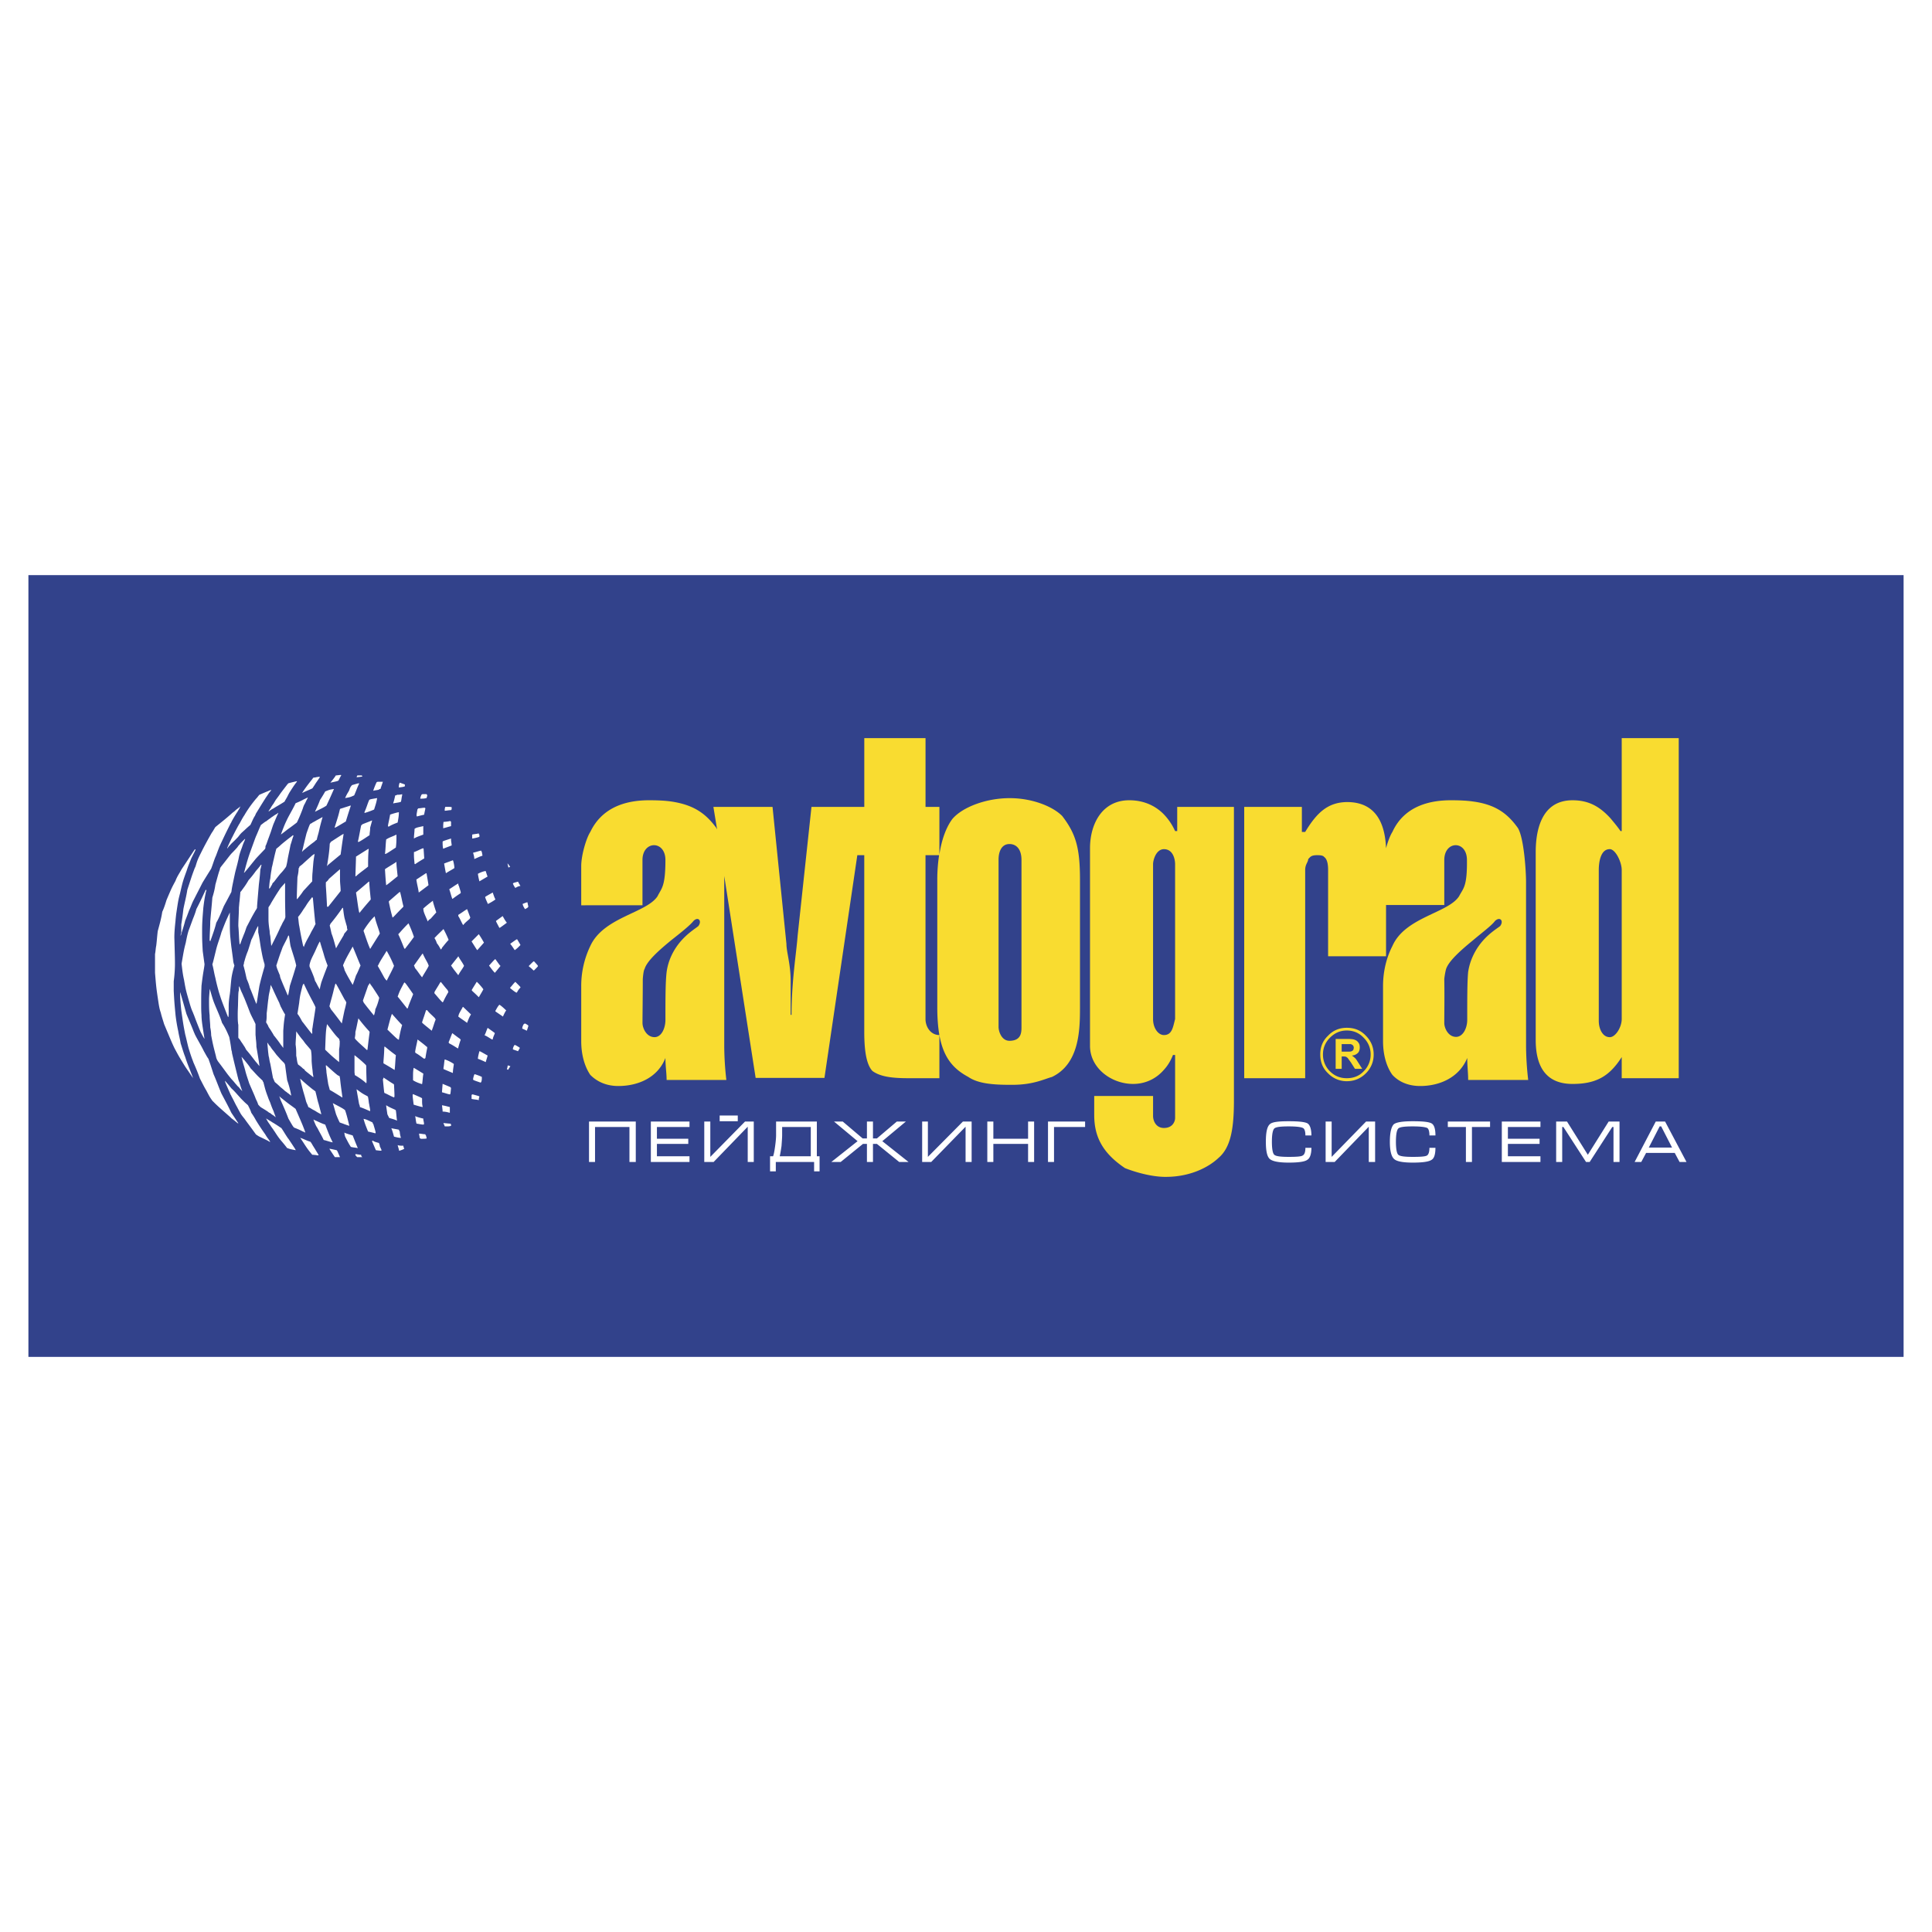
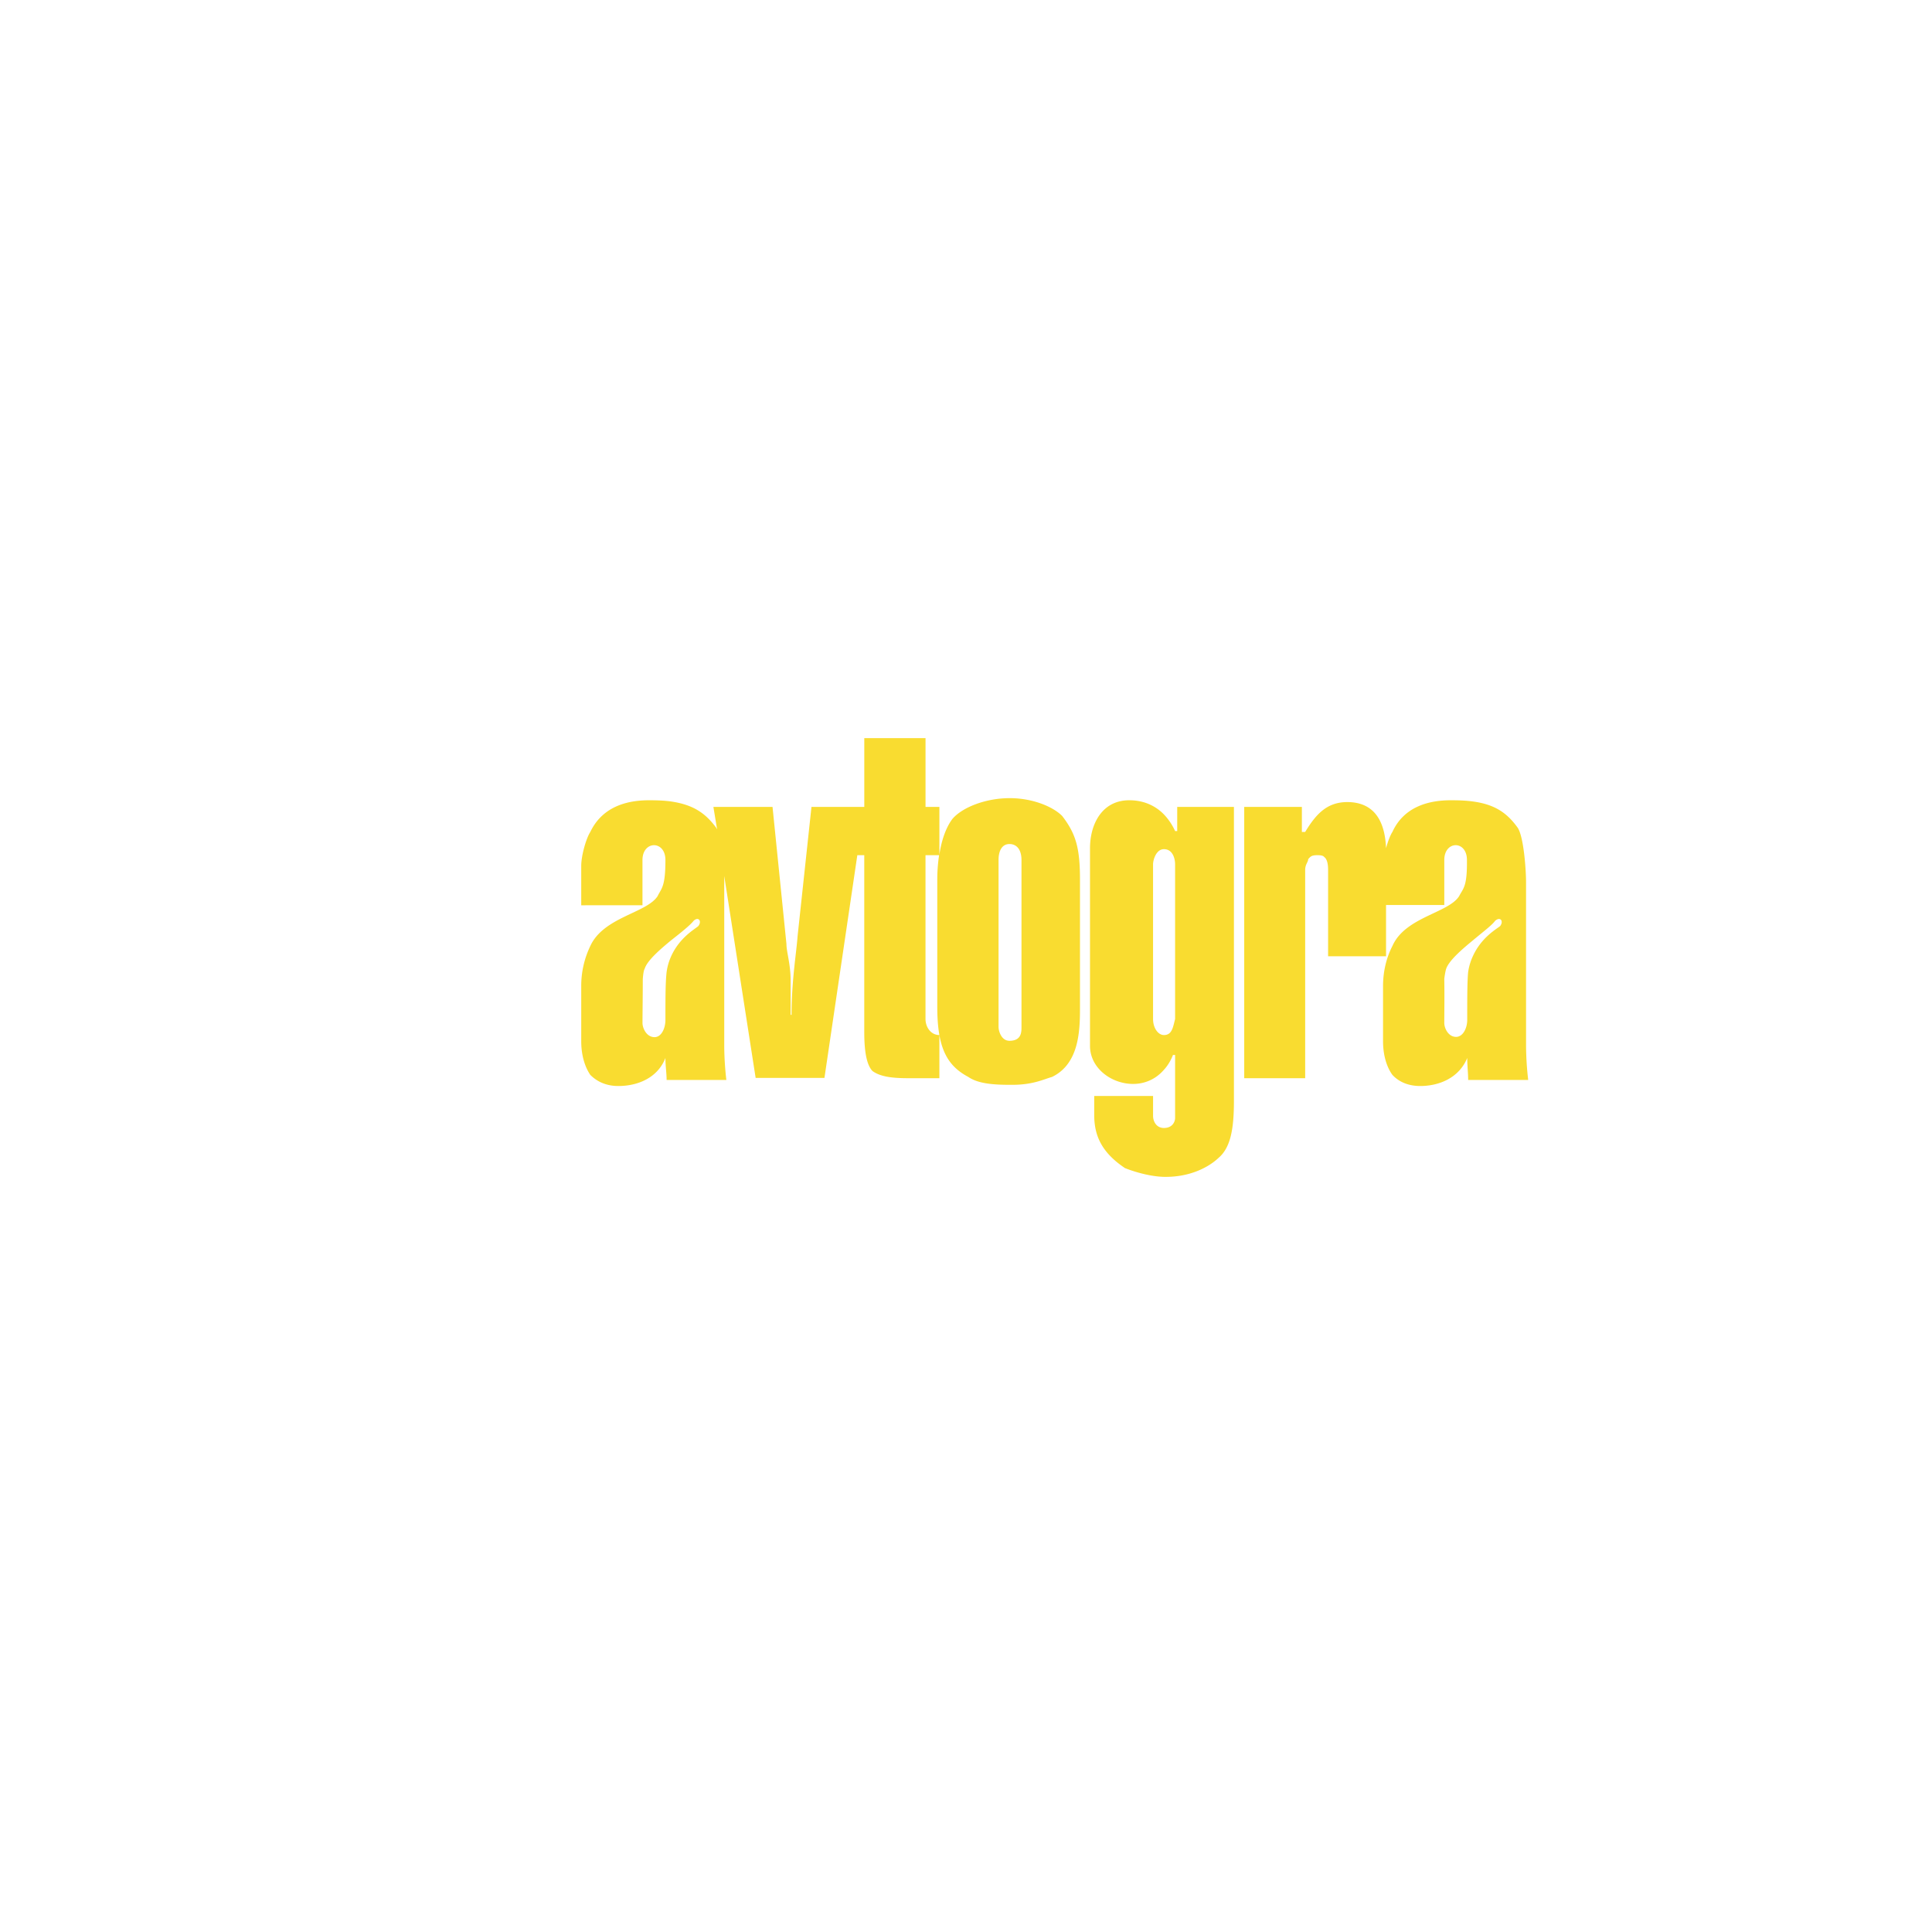
<svg xmlns="http://www.w3.org/2000/svg" width="2500" height="2500" viewBox="0 0 192.756 192.756">
  <g fill-rule="evenodd" clip-rule="evenodd">
-     <path fill="#fff" d="M0 0h192.756v192.756H0V0z" />
-     <path fill="#32428b" d="M189.922 135.377H2.834V57.38h187.088v77.997z" />
    <path d="M35.188 113.285c-.271-.092-.542-.152-.812-.273h-.033c.033.061.033.09.033.182.029.061.029.121.06.209.36.695.36.695.569 1.023.242.064.454.064.696.123-.184-.424-.333-.813-.513-1.264zM35.517 97.326c.183-.332.304-.662.454-.994-.271-.631-.512-1.263-.783-1.894-.243.451-.513.902-.752 1.384 0 .03-.031.09-.06.119-.033.122-.121.243-.151.391.059.152.118.271.151.453.24.512.511.961.812 1.475.121-.301.211-.572.329-.934zM35.458 115.15c0 .119 0 .119.18.299h.511c-.059-.059-.118-.117-.118-.238-.21 0-.393-.061-.573-.061zM37.808 114.035c-.425-.119-.425-.119-.634-.24l-.059.061c.119.27.268.635.39.902.513.061.513.061.572 0-.059-.119-.119-.268-.181-.389 0-.121-.059-.244-.088-.334zM37.234 112.109c-.06 0-.06-.062-.06-.121-.634-.301-.634-.301-.905-.361.15.512.15.512.454 1.268.268.059.51.117.722.178.06-.061.06-.061-.211-.964zM35.909 110.453c.36.119.693.271.964.391h.06c0-.209-.06-.391-.091-.631-.059-.213-.059-.451-.118-.723 0-.061-.062-.121-.062-.121-.513-.27-.513-.27-1.083-.693 0 .062 0 .062.243 1.445.028.092.087.213.087.332zM36.541 108.076c.062-.062 0-.693 0-1.658 0-.059 0-.121-.057-.18-.334-.33-.726-.662-1.116-.963v1.656c0 .121.031.242.031.33.422.243.811.514 1.142.815zM39.673 114.248c.059.242.121.391.151.57.361-.121.361-.121.513-.209a.69.69 0 0 1-.092-.301c-.24.001-.421.001-.572-.06zM39.883 112.895c-.059-.062-.059-.123-.09-.184-.24-.061-.51-.088-.752-.15.121.271.18.541.271.842.241.061.481.123.693.123a2.208 2.208 0 0 1-.122-.631zM39.492 110.785l-.059-.061c-.603-.271-.603-.271-.905-.453 0 .062 0 .062.121.904l.181.361c.271.09.541.15.784.271-.061-.332-.061-.661-.122-1.022zM35.399 103.588c.06.062.06.121.118.152.333.361.752.689 1.085 1.023l.06-.031c.121-1.023.121-1.023.211-1.717 0-.059 0-.059-.031-.119a16.273 16.273 0 0 1-1.084-1.295c-.119.512-.179.904-.299 1.355-.001.241-.001.241-.06.632zM39.312 108.225l-.029-.059c-.363-.213-.693-.451-1.025-.662 0 .059 0 .117-.06.18.122 1.234.122 1.234.149 1.355.361.15.634.33.965.451.059-.06.059-.06 0-1.265zM42.443 113.164c-.211 0-.451-.062-.631-.062 0 .121.059.301.059.424.062.059.062.059.122.09.389 0 .389 0 .572-.031 0-.121-.062-.24-.062-.299-.06-.063-.06-.063-.06-.122zM39.492 105.336v-.061c-.451-.332-.451-.332-1.084-.846h-.061c-.028.693-.028.693-.089 1.479v.18c.572.33.572.33 1.113.664.062-.455.062-.904.121-1.416zM42.232 111.688v-.09a4.46 4.46 0 0 1-.812-.24c.059.24.059.451.122.689 0 .062.057.062.057.062.213.029.453.092.663.092.061-.062.061-.062-.03-.513zM37.324 101.271c.059-.182.121-.424.121-.574.181-.359.299-.752.392-1.143-.093-.182-.093-.182-.604-.963-.119-.182-.243-.332-.361-.512-.031.119-.09.18-.149.271l-.513 1.475c0 .061.059.119.059.18.333.453.663.842 1.026 1.295.001-.029.029-.029.029-.029zM42.111 109.609c0-.059 0-.059-.902-.451-.06.09-.06.09.062 1.055.6.18.6.18.902.24-.062-.332-.062-.332-.062-.844zM40.124 102.264c-.06-.031-.57-.602-1.023-1.113-.119.332-.119.332-.452 1.596.06 0 .06.029.06.029.905.875.905.875 1.085.965.03-.212.152-.905.33-1.477zM42.111 108.166c.062-.334.062-.662.121-.992v-.062c-.933-.572-.933-.572-.961-.572-.062.393-.062.393-.062 1.236.27.177.603.3.902.39zM44.248 112.047c0 .062 0 .062.062.154 0 .057.06.121.06.18h.06c.393 0 .393 0 .574-.059 0-.064 0-.184-.062-.213h.062c-.123 0-.123 0-.756-.062zM44.881 110.514v-.061c-.453-.119-.453-.119-.784-.182.062.514.062.514.062.633.269 0 .51.061.721.121l.001-.511zM42.564 104.43c-.304-.27-.632-.51-.905-.721-.062.393-.181.785-.24 1.234 0 0 0 .061.059.121.299.15.572.393.844.572.059 0 .059-.061.12-.061.06-.391.06-.391.181-1.025.001-.056.001-.12-.059-.12zM38.59 97.838c.209-.451.511-.965.722-1.475a11.326 11.326 0 0 0-.722-1.474s-.062 0-.062.059c-.27.452-.57.875-.783 1.326 0 .059-.06.059-.06.09.211.361.392.693.573 1.023.089.179.213.359.332.451zM37.896 93.141c-.12-.479-.422-1.204-.513-1.716-.33.242-1.054 1.266-1.114 1.446.214.601.393 1.204.663 1.807.242-.392.242-.392.964-1.537zM44.941 108.465c-.271-.119-.271-.119-.781-.33-.062.783-.062.783-.062.844.271.061.572.18.784.211.06-.031.06-.031.121-.664-.062-.001-.062-.061-.062-.061zM41.209 99.162c-.753-1.082-.753-1.082-.872-1.145-.454.844-.454.844-.664 1.418.059.059.059.059.964 1.205 0-.062.059-.062.059-.062.062-.24.062-.24.513-1.354v-.062zM36.783 87.963c-.059.062-.059.062-1.266 1.085.121.691.183 1.325.304 1.926.029.059.029.059.029.122.569-.694.569-.694 1.141-1.356 0-.059-.118-1.023-.149-1.713 0-.064 0-.064-.059-.064zM44.248 106.539v.121c.633.271.633.271.936.393 0-.301.059-.574.09-.844v-.061a3.588 3.588 0 0 0-.904-.451c-.06.27-.06.541-.122.842zM42.624 100.789h-.121c-.121.422-.271.812-.392 1.205 0 .059 0 .059.964.842.211-.572.271-.842.392-1.113 0-.061-.06-.061-.06-.121-.27-.301-.573-.512-.783-.813zM35.458 87.422h.059c.392-.361.812-.632 1.207-.963 0-.572 0-1.145.059-1.718v-.059c-.121.059-.121.059-1.266.783 0 .181 0 .181-.059 1.957zM47.17 109.189c-.062 0-.062 0-.121.059v.393c.271.059.511.059.722.121 0-.121 0-.211.06-.332 0-.061 0-.061-.661-.241zM39.732 93.203c.214.452.392.902.572 1.354a.363.363 0 0 0 .09.121c.302-.392.634-.812.905-1.206-.15-.451-.333-.902-.542-1.353l-.062.059c-.631.634-.871.963-.963 1.025zM41.299 96.332c.06.09.06.152.121.271.24.27.451.631.691.904.212-.393.454-.723.662-1.145-.09-.332-.271-.511-.6-1.234-.062.062-.062.062-.874 1.204zM45.125 103.076c-.122.271-.243.633-.364.904 0 .059.062.121.062.121.303.148.573.328.872.51.09-.299.153-.572.271-.871 0-.031-.06-.031-.06-.09-.182-.121-.182-.121-.781-.574zM40.245 90.401c-.121-.451-.181-.842-.299-1.294 0-.06 0-.06-.062-.121-.151.121-.151.121-1.084.933v.093c.183.871.183.871.363 1.534.121-.06.33-.331 1.023-1.023.059-.06.059-.06.059-.122zM36.031 82.362c-.122.575-.209 1.144-.331 1.626h.121c.389-.211.719-.451 1.052-.663 0-.239.06-.451.06-.752.059-.211.121-.451.183-.663v-.059c-.333.152-.696.271-.966.392l-.119.119zM35.821 78.209v-.062c-.064 0-.064 0-.693.181a1.015 1.015 0 0 0-.243.391c-.09.302-.211.333-.451.905.51-.092.51-.092.902-.27.181-.392.302-.784.485-1.145zM47.32 107.201c-.06.182-.119.361-.119.514.059.061.059.061.75.299l.062-.061c.06-.178.06-.27.06-.449v-.059c-.243-.125-.452-.184-.691-.271l-.062.027zM44.219 99.945c.15-.332.333-.662.513-.963 0-.059-.062-.121-.062-.182-.241-.271-.451-.541-.693-.842 0 .059-.057.059-.057.059-.183.334-.392.635-.575.965v.121c.302.332.514.631.815.902l.059-.06zM39.673 87.422c-.12-1.145-.12-1.145-.12-1.387 0-.059 0-.059-.062 0-1.021.634-1.021.634-1.084.693.063.964.063.964.12 1.596.181-.121.181-.121 1.146-.902zM36.149 77.426l-.059-.059h-.39c-.062 0-.062 0-.122.18.571-.062.571-.062.571-.121zM36.419 81.099c.304-.09.634-.212.905-.332.121-.39.242-.723.302-1.143-.694.119-.694.119-.785.181-.18.389-.24.693-.482 1.231.001.063.001.063.06.063zM48.583 105.275c-.691-.393-.691-.393-.753-.393-.06.24-.121.453-.149.693v.061c.271.09.513.211.783.33.06-.24.119-.391.181-.631 0 .001 0-.06-.062-.06zM39.553 83.387v-.121c-.332.18-.693.271-.963.452-.062 0-.062.059-.062.059-.057.454-.057.963-.12 1.417.12 0 .12 0 1.084-.634.061-.391.061-.783.061-1.173zM46.147 100.52c-.363.631-.363.631-.423.902.302.24.572.391.874.631.122-.299.211-.57.392-.842-.062-.061-.062-.061-.783-.752 0 0-.06 0-.06.061zM37.958 78.72c.061-.211.179-.51.24-.722h-.453c-.06 0-.118 0-.178.06a7.108 7.108 0 0 0-.333.843c.149-.06.393-.06.574-.119.029-.062.088-.062.15-.062zM43.585 94.105c.152.181.273.392.392.631.062-.059.121-.119.121-.18.062-.06.393-.51.663-.781a11.284 11.284 0 0 0-.512-1.085c-.271.271-.601.572-.903.902.12.184.183.333.239.513zM42.232 90.644c.029.33.029.33.451 1.294.09-.149.09-.149.271-.271.12-.12.241-.27.574-.634-.122-.389-.243-.722-.333-1.082v-.09c-.361.27-.693.54-.963.783zM39.673 82.063c.059-.333.121-.662.121-.964v-.062c-.121 0-.752.184-.874.243-.06.392-.15.724-.211 1.083 0 .062 0 .062.062.121.27-.181.6-.302.902-.421zM42.502 87.12l-.961.631c.057.452.178.843.237 1.296.092-.062.092-.062.967-.724v-.059a58.423 58.423 0 0 0-.181-1.086c0 .001 0-.058-.062-.058zM45.693 95.461c-.24.299-.24.299-.691.871.271.393.271.393.722.965.181-.361.423-.633.572-.934-.149-.332-.391-.603-.572-.963l-.031.061zM48.645 102.564c-.121.271-.181.512-.302.723.302.121.513.301.755.422h.059c.029-.24.15-.422.212-.633-.062-.061-.062-.061-.694-.512h-.03zM50.57 106.66s0 .029.062.029c.031.062.031.062.091 0 .059-.092.12-.211.18-.271v-.059c-.121 0-.18-.062-.24-.062-.031.121-.031.242-.093.363zM41.42 86.215c.358-.239.358-.239.903-.569 0-.062 0-.062-.062-.964-.029 0-.029-.06-.029-.06-.361.118-.634.301-.933.39 0 .513 0 .513.06 1.144 0 0 0 .059.061.059zM39.312 80.135c.571-.091.571-.091.693-.149.059-.242.059-.423.118-.631v-.122c-.178.06-.33.06-.51.06-.06.062-.122.062-.181.062-.062.27-.121.572-.211.781.062-.001.062.058.091-.001zM47.109 98.861c.392.363.392.363.662.633.302-.512.302-.512.452-.783 0-.059-.602-.752-.663-.752-.178.301-.358.57-.511.842.06 0 .06.06.06.06zM40.394 78.329v-.06a9.155 9.155 0 0 0-.511-.181.823.823 0 0 0-.09.362v.12c.451-.062.451-.062.601-.12v-.121zM42.232 82.483c0-.059.029-.059 0-.059-.69.149-.69.149-.873.271 0 .302-.06.631-.06.964.299-.18.633-.271.933-.392v-.784zM51.354 104.25l-.06.062c-.062.117-.121.238-.121.361v.027c.181.062.361.121.51.182.062-.119.124-.209.183-.332l-.059-.057c-.123-.063-.272-.181-.453-.243zM49.82 100.248c-.152.148-.273.393-.392.6v.062c.268.18.572.391.752.512.09-.211.209-.453.33-.633l-.06-.027c-.241-.242-.571-.514-.63-.514zM42.323 81.279c0-.059 0-.059.12-.631l-.062-.06c-.208 0-.449.06-.662.06 0 .06 0 .06-.06.06-.118.633-.118.633-.062.752.215-.059.215-.059.726-.181zM45.724 91.397c.181.27.302.602.482.901.209-.239.209-.239.663-.632 0-.062.059-.12.059-.12-.119-.271-.208-.573-.33-.843-.302.18-.572.392-.874.572v.122zM45.125 89.68c.059 0 .149-.121.84-.572v-.121c-.06-.208-.119-.392-.181-.6-.06-.062-.06-.183-.06-.243-.33.181-.6.392-.902.572.119.332.18.633.303.964zM48.284 94.046a11.58 11.58 0 0 0-.513-.843c-.211.208-.51.511-.722.722.511.812.511.812.572.871l.663-.75zM44.49 87.12c.27-.18.572-.33.843-.51 0-.212-.06-.513-.119-.724l-.031-.06c-.302.121-.573.208-.874.33.06.332.12.694.181.964zM42.624 79.354c0-.062-.059-.062-.059-.122h-.392c-.062 0-.122.06-.122.06-.059.121-.119.271-.119.391.178 0 .39 0 .632-.059 0-.092.06-.151.06-.27zM49.429 95.701c-.06 0-.06 0-.631.631 0 .031.059.09.059.09.178.242.33.451.513.635.06-.062.06-.062.57-.693-.061-.032-.061-.032-.511-.663zM45.062 84.35c0-.181-.06-.39-.06-.572v-.119c-.754.24-.754.24-.842.301 0 .271 0 .511.059.723.271-.122.541-.212.843-.333zM52.259 102.174a.963.963 0 0 0-.153.391v.062c.153.059.333.148.452.209.062-.15.092-.271.152-.451v-.059c-.09-.094-.211-.152-.333-.213-.059 0-.059.061-.118.061zM45.002 81.973c-.062 0-.062-.062-.062-.062-.33.062-.33.062-.693.093-.029.3-.029.3-.029.479v.151c.271-.061.541-.151.783-.21l.001-.451zM51.354 98.018c-.181.182-.271.334-.452.512v.062c.242.182.392.332.632.451l.062-.061c.087-.182.211-.33.33-.453 0-.061 0-.061-.511-.57l-.061.059zM45.062 80.767v-.24c-.181-.029-.181-.029-.633-.029-.06.15-.06.269-.06.389.183 0 .391-.059.633-.059 0 .001 0-.061.06-.061zM48.675 90.19c.24-.119.511-.271.753-.452-.122-.239-.183-.451-.271-.691-.693.389-.693.389-.755.452.062.24.181.452.273.691zM50.57 92.059c-.18-.211-.299-.454-.419-.662-.211.149-.454.33-.663.481 0 .06 0 .06.333.691.058 0 .058 0 .749-.51zM47.831 87.932c.304-.181.513-.299.814-.48a5.208 5.208 0 0 1-.181-.543h-.062c-.208.031-.51.152-.721.271.028.242.09.513.15.752zM47.32 85.705c.301-.122.51-.24.814-.33 0-.121-.062-.301-.062-.392-.06-.059-.06-.059-.06-.12-.304.061-.513.149-.812.211.061.24.12.391.12.631zM50.903 94.165c.181.211.33.454.452.632.242-.178.242-.178.572-.51-.06-.122-.06-.122-.33-.572-.062-.001-.062-.001-.694.45zM47.831 83.267c-.06 0-.06-.059-.06-.121-.211.062-.451.062-.662.121v.392c.093 0 .662-.122.722-.18v-.212zM53.282 95.912c-.062 0-.062 0-.513.451v.059c.18.121.363.303.451.393h.062c.389-.393.389-.393.389-.451-.059-.091-.059-.091-.389-.452zM50.903 86.488c-.24-.332-.24-.332-.271-.332l.091.392c.059 0 .12-.06.18-.06zM51.173 88.144c.06.181.121.271.242.451a1.21 1.21 0 0 1 .511-.208c-.119-.183-.18-.302-.243-.423-.45.12-.45.12-.51.18zM52.62 90.012a4.21 4.21 0 0 0-.482.178c.06.211.06.211.24.513.242-.121.242-.121.333-.24 0-.09-.06-.211-.06-.332-.031-.06-.031-.06-.031-.119zM33.381 82.573c.09 0 .09 0 .994-.541.06-.029.091-.06.122-.06.299-.964.299-.964.508-1.596h-.06c-.18.06-.36.121-.57.181-.151.06-.301.09-.453.15-.152.634-.152.634-.541 1.866zM34.375 93.113c.122-.121.209-.242.299-.363-.059-.12-.059-.181-.059-.299-.119-.392-.18-.634-.24-.846-.061-.299-.092-.51-.151-1.023h-.06a23.102 23.102 0 0 1-1.204 1.596c0 .062-.062.121-.062.181.062.211.118.513.18.783.18.452.302.964.451 1.477.062-.121.121-.243.752-1.294a1.29 1.29 0 0 1 .094-.212zM33.321 98.652c-.122.572-.304 1.141-.453 1.744.031.062.092.182.149.301.364.453.753.965 1.085 1.416.121-.604.152-.752.272-1.324a7.54 7.54 0 0 0 .181-.783 2.265 2.265 0 0 0-.181-.299c-.845-1.568-.845-1.568-.904-1.568-.059.15-.089.33-.149.513zM33.893 111.988c.24.092.361.121.482.18.122.033.24.09.48.154-.119-.453-.24-1.025-.42-1.537 0 0 0-.031-.06-.061-.092-.09-.363-.242-1.175-.664.122.332.211.725.331 1.115.12.3.239.573.362.813zM32.447 112.201c-.301-.092-.601-.242-.933-.393a.96.96 0 0 1-.242-.121c.062.211.151.393.242.602.062.123.152.24.211.361.181.361.39.693.57 1.086.273.059.573.18.904.24-.3-.574-.512-1.144-.752-1.775zM32.687 96.332c-.119-.301-.24-.631-.332-.932-.119-.452-.299-.962-.42-1.413-.029 0-.029-.062-.029-.062-.152.27-.271.541-.392.812-.09.211-.211.454-.33.693-.062.119-.094.211-.153.33a2.906 2.906 0 0 0-.151.513v.148c.093.242.211.482.305.725.088.209.179.451.24.691a.62.62 0 0 0 .09.152c.121.238.24.479.392.721.029-.242.09-.451.15-.693.39-1.081.453-1.203.63-1.685zM31.605 83.777c.062-.331.18-.631.241-.961.088-.392.209-.843.331-1.266v-.031c-.212.122-.452.242-.663.364-.09.059-.211.121-.33.18a.492.492 0 0 1-.212.119c-.093.122-.093.122-.392.964-.121.481-.24.963-.363 1.505-.029.09-.06.212-.089.332 0 0 .06 0 .06-.059 0-.031.029-.031.029-.031.543-.453.724-.603.967-.784.088-.059.21-.15.33-.271.031-.03.062-.03.091-.061zM32.868 114.609c0 .029 0 .029.542.84h.511c-.271-.631-.271-.631-.33-.691-.27-.061-.512-.119-.723-.149zM32.749 108.166c.06.24.119.42.15.572.422.24.752.451 1.144.691.06.061.122.061.122.061-.18-1.324-.18-1.324-.242-1.928-.029-.059-.029-.117-.029-.18-.123-.062-.242-.121-.301-.182-.333-.27-.693-.604-1.023-.904h-.059c0 .242.059.455.059.693.058.394.117.786.179 1.177zM33.834 104.674c.059-.303.059-.572.059-.812-.03-.062-.03-.121-.059-.211-.364-.363-.364-.363-1.207-1.477-.118.723-.118.723-.181 2.438v.121c.694.662.694.662 1.387 1.234l.001-1.293zM32.51 88.386c.059.901.059.901.118 2.077h.121c1.173-1.477 1.173-1.477 1.235-1.566 0-.42-.062-.753-.062-1.145v-1.023c-.087.062-.087.062-1.113.964-.06.121-.181.239-.299.333v.36zM32.899 84.169c-.031.755-.15 1.477-.271 2.229 0 0 .059 0 .059-.062.062-.06.062-.06 1.297-1.082.18-1.295.18-1.295.299-2.047-.059 0-.059 0-1.266.781-.057.062-.057.121-.118.181zM34.042 77.367c0-.062 0-.062-.512 0 0 0-.06 0-.06.059a9.48 9.48 0 0 1-.51.662c.691-.149.691-.149.81-.211.093-.18.152-.33.272-.51zM31.424 81.009c.029-.031.06-.062.09-.062.392-.209.753-.358 1.054-.57.3-.633.3-.633.753-1.657-.422.062-.422.062-.874.242-.152.271-.333.57-.513.843-.119.33-.268.662-.42.992a1.26 1.26 0 0 0-.09.212zM31.184 114.248a2.153 2.153 0 0 0-.212-.332c-.181-.061-.212-.061-.755-.301-.089-.031-.15-.062-.271-.09.121.148.183.27.271.391.481.754.543.812.935 1.295h.032c.119 0 .24.027.33.027a.814.814 0 0 0 .271.031c0-.031 0-.059-.271-.482-.061-.117-.18-.297-.33-.539zM31.184 99.887a29.397 29.397 0 0 1-.875-1.748c-.062.031-.062.09-.092.121 0 .029-.029.029-.029.061-.243.963-.243.963-.33 1.625 0 .061 0 .061-.181 1.205.181.211.33.512.451.725.029.059.06.09.089.119.873 1.143.873 1.143.935 1.143v-.451c0-.059.032-.121.032-.18.088-.631.21-1.326.299-1.986-.03-.125-.149-.335-.299-.634zM31.394 85.195v.009c.021-.009.016-.009 0-.009zM31.152 78.661l.032-.03c.119-.181.24-.361.33-.511.152-.211.271-.392.392-.572 0-.062 0-.062-.392 0-.062.029-.12.029-.18.029-.062 0-.121.062-.121.062 0 .028-.029.028-.029.06-.364.451-.663.843-.967 1.294-.029.062-.06.09-.089.121.029 0 .06-.031.089-.031.304-.151.634-.273.935-.422zM31.184 92.75c.119-.209.21-.392.299-.572-.06-.24-.06-.451-.089-.691-.06-.604-.122-1.296-.181-1.928h-.029c-.032 0-.032-.06-.032-.06-.24.302-.454.572-.631.874-.093.15-.211.301-.304.451-.15.24-.3.452-.48.663.059.361.059.632.121.902.149.843.149.873.359 1.866 0 .031.03.091.03.121 0 0 .062.062.062.122.149-.451.389-.842.603-1.235.091-.18.178-.362.272-.513zM30.76 110.453c.152.061.271.15.424.24.119.061.24.121.33.182.181.121.361.211.542.301 0-.029 0-.029-.271-1.055-.119-.359-.18-.723-.271-1.055 0-.027 0-.059-.031-.088 0-.061 0-.121-.06-.121-.061-.059-.151-.119-.24-.182a28.49 28.49 0 0 1-.967-.811 2.065 2.065 0 0 0-.271-.244c.09.424.121.545.271 1.117.061.24.183.6.304 1.082.06.242.179.394.24.634zM29.495 80.135c-.211.453-.51.964-.781 1.477 0 .029-.03.06-.03.06-.24.51-.271.541-.663 1.595.031-.031.333-.242.663-.513.302-.209.662-.482.933-.691.242-.481.42-.934.601-1.415.03-.121.092-.271.151-.392.09-.121.152-.33.33-.631v-.062c-.149.09-.33.152-.481.242a7.603 7.603 0 0 1-.723.33zM30.217 88.956c.03-.028.061-.091.092-.119.059-.059.059-.059.843-.905 0-.33 0-.631.032-.902.029-.392.06-.753.088-1.082.059-.416.062-.423.122-.744-.02.01-.056.024-.122.051-.029.03-.06.06-.088.06-.393.36-.514.451-.967.873-.089.09-.24.181-.359.301 0 .06 0 .122-.062.122 0 .33-.059.631-.119.902-.062 1.717-.062 1.717-.062 2.227 0-.059.062-.059.062-.059.181-.244.39-.483.54-.725zM29.678 106.025c0 .062.06.123.06.184.18.119.33.24.48.389.03.033.092.062.151.092.031.121.06.121.815.723l.029.033h.06c-.029-.184-.06-.244-.088-.635a13.165 13.165 0 0 1-.094-.963c0-.332 0-.662-.06-1.025 0-.059 0-.059-.572-.721-.09-.121-.149-.213-.242-.332-.24-.271-.451-.572-.663-.873 0 .451-.06.902-.06 1.326.06.389.06.721.06 1.113.062.24.062.451.124.689zM28.683 113.494c-.211-.301-.392-.633-.603-.934-.029-.031-.06-.059-.09-.059-.209-.154-.451-.301-.692-.455-.119-.059-.237-.148-.331-.207-.09-.031-.149-.092-.211-.121-.06-.031-.121-.092-.209-.121.088.15.15.271.209.361.062.088.121.18.211.299.062.123.181.271.331.482 0 .031.029.061.061.092.271.422.391.604.631.904.152.18.363.42.662.812h.031c.271.121.541.148.812.209 0-.061 0-.061-.722-1.143a.408.408 0 0 1-.09-.119zM28.713 99.314c.06-.09.06-.09.209-.963.361-1.117.361-1.117.632-2.02-.149-.69-.389-1.325-.569-1.957-.062-.329-.093-.661-.152-.992l-.06-.059c-.03.059-.06.147-.09.209-.09.211-.211.42-.482.964-.089.24-.149.421-.211.572-.209.6-.24.722-.423 1.263.062.271.062.271.363.994 0 .092.028.182.06.271.211.541.453 1.082.693 1.654 0 .033.03.064.03.064zM28.443 108.857c.09.061.15.088.24.182.121.061.239.182.361.273v-.064a9.37 9.37 0 0 0-.361-1.383c0-.033-.031-.062-.031-.09-.119-.844-.119-.844-.209-1.537 0-.029-.062-.09-.062-.15-.152-.15-.27-.27-.392-.391-.119-.15-.271-.303-.423-.482-.087-.121-.178-.238-.269-.361a2.85 2.85 0 0 1-.331-.451 1.093 1.093 0 0 1-.211-.271c-.066-.09-.083-.113-.088-.129.028.322.06.648.088.975.03.178.03.359.09.539.031.211.06.393.121.602.093.48.181.963.271 1.445.031.031.031.059.06.121.029.061.061.148.12.27.181.15.392.332.572.512.153.119.303.24.454.39zM28.683 111.357c.03.09.06.148.09.24.451.783.451.783.572.904.302.121.601.238.872.393a.577.577 0 0 1 .242.117c0-.09-.119-.361-.242-.689-.271-.664-.663-1.537-.723-1.688-.271-.211-.541-.391-.812-.602-.24-.182-.454-.361-.693-.543a13.032 13.032 0 0 1-.119-.121c.028.121.087.24.119.361.24.542.483 1.085.694 1.628zM27.99 88.595c-.031.062-.091.121-.119.183-.242.36-.333.51-.573.902-.088.149-.209.333-.331.572-.062.09-.121.18-.181.271v1.144c0 .452.06.843.119 1.235 0 .181.031.361.062.482.093.962.093.962.093.992.087-.121.149-.301.237-.45.241-.482.511-1.024.692-1.446.09-.149.152-.301.211-.42.122-.211.242-.393.271-.572-.029-1.475-.029-1.475-.029-2.5v-.902l-.452.509zM27.567 84.682c-.118.451-.149.572-.269 1.113-.06.211-.088.451-.178.752-.031.302-.091.452-.152 1.113-.062.211-.09.542-.121.934 0 0 0 .062.06.062 0-.031.031-.062.062-.09.062-.152.211-.332.211-.422.031-.06.09-.09.119-.118.182-.212.269-.364.692-.875.152-.151.333-.361.543-.663.029-.062.088-.301.15-.662.06-.393.18-.875.302-1.536.121-.331.18-.632.299-.903l-.06-.062c-.09.09-.27.211-.541.423-.181.15-.422.33-.693.572-.12.12-.272.241-.424.362zM27.691 81.158c-.152.093-.273.152-.393.243-.119.09-.237.149-.331.24-.09.059-.149.09-.211.152a.5.5 0 0 0-.149.118c-.21.093-.392.271-.572.393-.181.363-.33.783-.513 1.175-.029.09-.06.149-.091.24l-.513 1.415c-.06.181-.237.663-.54 1.837-.03.029-.03.06-.03.091h.03c.031-.031.151-.152.753-.905.118-.149.271-.33.39-.482.301-.33.603-.632.935-.992.029-.122.029-.122.029-.271.062-.091.091-.181.271-.693.062-.149.121-.331.211-.572.093-.24.181-.573.331-.964.151-.33.269-.663.452-1.023v-.059c0-.002-.059-.002-.059.057zM26.787 80.947c.06 0 .06 0 .119-.06 0-.03.031-.03.062-.03.093-.09.211-.149.331-.209.269-.181.511-.301.692-.422.211-.12.333-.209.392-.24.09-.181.211-.361.302-.542.06-.121.121-.243.208-.392.214-.333.454-.724.725-1.055v-.059c-.51.119-.51.119-.843.209-.03.031-.06.062-.09.09-.09.121-.211.271-.693.905-.119.181-.271.39-.481.663-.06.121-.15.239-.21.36a3.34 3.34 0 0 0-.331.513c-.064.06-.124.179-.183.269zM26.756 99.793c-.06.455-.09.875-.149 1.297 0 .332 0 .633-.06.904.088.15.15.238.209.359 0 .031.03.062.03.09.06.094.119.184.181.271.093.15.211.332.331.543 0 .029.029.059.061.09.24.303.451.572.631.844.09.121.181.238.271.359v-1.715c.062-.842.062-.842.182-1.625-.182-.271-.301-.543-.453-.814-.031-.121-.091-.211-.119-.33-.211-.422-.391-.814-.573-1.205a5.1 5.1 0 0 0-.299-.602c0 .092-.031.209-.031.332-.062.301-.149.633-.181.963 0 .091-.031.18-.031.239zM26.668 104.002l-.002-.021c0 .007 0 .013.002.021zM26.457 113.164a22.09 22.09 0 0 1-.935-1.416 6.499 6.499 0 0 0-.449-.723c-.092-.301-.214-.512-.332-.754-.122-.117-.242-.211-.362-.33l-.242-.242c-.089-.09-.181-.18-.239-.27-.031 0-.062-.031-.062-.061-.028-.031-.059-.057-.088-.09-.213-.24-.422-.48-.662-.693-.213-.27-.422-.51-.633-.754 0 .121 0 .121.572 1.416.031.031.062.09.062.121.209.361.359.723.57 1.084.031.061.062.119.092.182.06.09.088.18.15.27.059.121.15.271.239.393.031.029.06.088.09.119.062.059.09.121.151.182.362.512.452.604 1.143 1.566.03.029.059.029.059.059.124.062.183.121.304.18.572.271.691.334.872.424.03.029.09.059.149.09h.062c-.09-.121-.149-.213-.211-.301-.122-.153-.21-.302-.3-.452zM26.397 96.422v-.211c-.182-.631-.182-.631-.362-1.593-.09-.513-.15-1.085-.271-1.598v-.57c0-.062 0-.062-.059 0-.062.119-.124.24-.183.361-.149.33-.271.631-.449.964-.092.33-.214.721-.332 1.082a7.522 7.522 0 0 0-.362 1.083c-.03.03-.03.061-.03.09 0 .121-.06.242-.06.301.028.09.06.211.089.332.091.33.151.662.24 1.023.122.271.24.572.299.842.214.484.392.994.604 1.508.03.061.059.09.059.148.062-.18.183-1.143.304-1.834.151-.662.331-1.293.513-1.928zM24.47 106.811c.09.391.271.873.389 1.266.363.842.572 1.293.663 1.564.151.301.183.393.242.572.121.121.209.24.331.301.242.15.453.271.662.42a.471.471 0 0 0 .211.121c.093.092.211.18.331.242.061.061.151.119.21.178-.06-.207-.15-.389-.21-.6a7.972 7.972 0 0 1-.331-.842c-.062-.154-.121-.271-.181-.424 0-.029-.03-.059-.03-.09-.271-.721-.271-.754-.482-1.566-.06-.059-.06-.059-.06-.121-.302-.299-.42-.387-.693-.688-.119-.123-.271-.305-.511-.547-.181-.301-.423-.572-.632-.842-.089-.09-.151-.18-.242-.271 0 0 0-.027-.031-.027 0 .027 0 .027.031.15.031.119.09.391.242.871.031.12.06.211.091.333zM24.379 83.749c-.089.09-.151.15-.242.24-.089.09-.181.181-.239.273a.696.696 0 0 0-.15.178c-.03.031-.062.092-.092.121-.239.271-.392.422-.57.604-.213.239-.422.541-1.026 1.294-.06.089-.118.151-.118.27-.121.333-.121.333-.454 1.537-.06.451-.181.902-.302 1.294-.06.814-.149 1.595-.209 2.378 0 .632-.062 1.266-.062 1.928.062 0 .062 0 .062.06.209-.601.451-1.235.601-1.866.302-.513.514-1.085.755-1.658.39-.722.39-.722.753-1.415.06-.451.06-.451.359-1.866.09-.392.211-.784.303-1.204.06-.211.088-.451.15-.662.087-.302.18-.542.239-.694.119-.36.181-.51.242-.631.031-.06.031-.121.091-.211h-.06c-.031-.001-.031.03-.031.03zM23.957 94.226c.062-.18.121-.332.181-.512.09-.212.152-.39.242-.602.091-.211.151-.451.24-.662.392-.724.392-.784.903-1.657.059-.06.09-.15.121-.211 0-.181 0-.181.181-2.317.062-.514.121-1.024.149-1.537.062-.119.062-.27.122-.452h-.06c-.15.211-.33.423-.513.632a9.236 9.236 0 0 1-.723.905c-.118.212-.27.452-.42.663-.089.119-.151.211-.242.33a.761.761 0 0 1-.152.181c-.029.271-.029.333-.087.933-.031.181-.031.361-.062.604 0 .631-.059 1.265-.059 1.866.059.572.059 1.204.122 1.775l.057.061zM23.748 82.424s-.03.031-.03.059c-.333.604-.454.874-.632 1.204-.09.211-.242.482-.422.936.059 0 .059 0 .09-.062 0-.028 0-.028.332-.392.15-.15.359-.33.632-.632 0 0 .03 0 .03-.031.06-.06.088-.119.15-.181.059-.09.15-.18.239-.271.09-.059.152-.149.242-.211.181-.178.39-.361.602-.541.152-.3.27-.632.451-.902.031-.06.062-.122.091-.211.301-.481.603-.995.935-1.506.09-.151.209-.301.3-.451.062-.09.121-.181.211-.271.031-.03.062-.093.093-.121 0-.031 0-.031-.093 0-.062.028-.121.028-.211.091-.18.059-.451.18-.872.361-.149.152-.18.24-.363.422-.119.15-.3.361-.604.783-.271.389-.42.631-.54.843-.089.119-.151.24-.242.389-.06.121-.152.273-.239.451-.063.064-.091.153-.15.244zM23.898 103.678c.087.121.15.242.239.361.09.121.152.242.242.363.06.092.12.209.181.33.392.453.451.543.962 1.205.121.119.214.271.363.422-.062-.512-.062-.512-.304-1.93 0-.299-.028-.568-.059-.811 0-.15-.029-.303-.029-.422v-1.023c-.183-.42-.42-.812-.574-1.205a48.974 48.974 0 0 0-.54-1.383c-.089-.182-.151-.361-.242-.543-.089-.182-.152-.363-.239-.574-.031-.029-.062-.059-.062-.117v.449c-.059.182-.059.271-.088 1.357 0 .27-.03.604-.03 1.053 0 .271 0 .57.03.842 0 .092.029.15.029.211v1.266c.03.059.058.09.121.149zM23.085 111.025c-.031-.061-.062-.121-.09-.182-.273-.572-.604-1.172-.904-1.744-.271-.635-.514-1.324-.784-1.926-.33-1.025-.33-1.025-.513-1.537-.178-.242-.271-.451-.449-.754-.273-.57-.634-1.143-.905-1.686-.031-.09-.062-.15-.09-.209-.24-.635-.513-1.234-.752-1.838-.181-.631-.573-2.047-.632-2.168 0 .631.06 1.203.119 1.807.211 1.475.211 1.475.392 2.408.122.453.211.904.332 1.354.119.393.24.785.39 1.176.062.15.093.271.152.391.211.48.422.994.603 1.504.211.393.392.785.632 1.178.33.631.33.631.601 1.021.513.514.513.514 1.81 1.654.028.031.059.062.09.094.449.33.508.42.662.512 0 0 .029 0 .029.029 0-.029 0-.029-.029-.09-.063-.089-.215-.331-.664-.994zM19.351 86.819c-.271.722-.302.874-.663 1.959-.09.631-.271 1.293-.392 1.925a26.096 26.096 0 0 1-.211 1.536v.843c-.059.059-.059.18-.059.242v.059c.149-.512.333-1.025.451-1.536.151-.361.271-.693.392-1.024.181-.361.271-.693.451-1.022 0-.031.031-.062.031-.062.271-.541.541-1.051.813-1.595.06-.118.06-.118.903-1.474.181-.454.299-.905.482-1.294.149-.392.271-.752.451-1.144.511-1.085.511-1.085 1.024-2.108.031-.031.062-.09.062-.119.178-.332.359-.634.57-.967.031-.028.062-.09.092-.149.06-.09.088-.149.15-.239.028-.06.059-.15.087-.211l-.087.09c-.031.031-.091.062-.15.121-.092.06-.213.149-.363.299-.122.09-.212.152-.299.243-.693.603-.783.662-1.598 1.325-.121.181-.24.423-.361.572a41.526 41.526 0 0 0-.902 1.654c-.513 1.024-.513 1.024-.722 1.718a2.467 2.467 0 0 0-.152.358zM22.091 93.021c-.15.572-.393 1.144-.542 1.776-.301 1.235-.301 1.235-.363 1.415.121.453.181.904.302 1.355.09.451.211.902.333 1.357.271.869.271.869.933 2.559.062-.061.062-.061.062-1.086 0-.451.057-.842.116-1.234.065-.51.093-1.023.155-1.537.06-.449.178-.9.299-1.293-.059-.18-.122-.361-.122-.51-.059-.452-.118-.904-.178-1.325a40.089 40.089 0 0 1-.09-.842c-.065-.572-.065-1.085-.065-1.656v-.966c-.42.904-.42.904-.84 1.987zM20.856 99.734c0 .541 0 1.055.059 1.566 0 .422.062.812.062 1.205.06.27.09.57.09.781.181.936.181.936.482 2.107.028.182.09.332.211.514.299.389.632.844.962 1.293.121.15.242.303.363.451.15.15.269.301.42.482.088.09.15.182.242.271.06.029.088.09.15.148.059.09.15.184.239.273.031 0 .031.029.031.029 0-.029 0-.059-.031-.092a6.889 6.889 0 0 1-.239-.752 2.252 2.252 0 0 1-.15-.451c0-.059-.03-.09-.03-.117-.333-1.357-.333-1.357-.572-2.381 0-.121-.031-.211-.06-.301a16.58 16.58 0 0 0-.213-1.295c-.209-.512-.42-.963-.719-1.416-.211-.691-.513-1.291-.786-1.986-.181-.453-.299-.963-.451-1.414 0 .333-.06.724-.06 1.085zM20.524 89.107c0-.121.062-.18.062-.271 0 0 0-.059-.062-.059-.299.631-.57 1.234-.934 1.925-.06.24-.149.482-.239.722-.152.363-.302.814-.542 1.446-.121.391-.21.843-.273 1.175-.178.69-.178.69-.42 2.106.059.512.121 1.082.242 1.594.178 1.027.178 1.027.57 2.381.062.211.152.514.271.783.062.117.093.24.152.361.211.57.422 1.113.662 1.686.271.512.271.512.392.693-.059-.363-.121-.754-.18-1.145-.06-.393-.122-.844-.122-1.234-.03-.361-.03-.752-.03-1.086 0-.961 0-.961.03-1.834.181-1.537.243-1.566.302-2.141-.059-.451-.121-.871-.18-1.322-.06-1.113-.06-1.113-.06-2.139 0-.751.06-1.413.12-2.168.061-.509.12-.962.239-1.473z" fill="#fff" />
-     <path d="M18.026 104.102c-.06-.393-.181-.814-.24-1.205a16.652 16.652 0 0 1-.273-1.625c-.118-1.266-.118-1.266-.18-2.41v-.961a13.91 13.91 0 0 0 .121-1.627c0-.572 0-.572-.059-2.74 0-.572.059-1.144.118-1.686 0-.06 0-.06.062-.632.211-1.415.211-1.415.392-2.108.271-1.175.271-1.175.662-2.257.119-.392.3-.815.452-1.204l.271-.544c.059-.09.09-.209.152-.3 0-.062 0-.062-.062-.062-.031.031-.062.091-.09.122-.482.721-.513.783-1.235 1.866-.211.392-.452.724-.604 1.144-.389.722-.389.722-.902 1.929-.119.389-.24.781-.423 1.172-.09.631-.271 1.266-.451 1.928-.06.482-.09.964-.149 1.444-.06.272-.06.543-.122.845v1.866c.122 1.473.122 1.473.333 2.889.059.393.118.752.24 1.082.09.395.211.727.333 1.146.781 1.865.781 1.865 1.023 2.377.451.844.451.844 1.083 1.867.271.393.513.756.784 1.145-.271-.752-.572-1.414-.784-2.105-.182-.454-.303-.907-.452-1.356zM166.127 111.898h-.933l-2.107 4.033h.662l.482-.902h2.859l.482.902h.691l-2.136-4.033zm-.482 2.592h-1.143l1.082-2.109h.153l1.082 2.109h-1.174zM90.377 111.898h-.901l-1.988 1.686h-.391v-1.686h-.603v1.686h-.423l-1.988-1.686h-.871l2.349 1.957-2.62 2.077h.934l2.226-1.807h.393v1.807h.603v-1.807h.391l2.227 1.807h.933l-2.619-2.077 2.348-1.957zM92.576 115.422v-3.524h-.572v4.034h.903l3.429-3.52v3.52h.604v-4.034h-.872l-3.492 3.524zM102.572 113.615h-3.465v-1.717h-.603v4.034h.603v-1.807h3.465v1.807h.602v-4.034h-.602v1.717zM104.559 115.932h.601v-3.493h3.1v-.541h-3.701v4.034zM128.582 112.381c.723 0 1.207.059 1.385.148.182.061.273.332.273.756h.6c0-.635-.148-1.055-.389-1.205-.273-.15-.906-.213-1.869-.213-.992 0-1.654.062-1.896.301-.271.244-.391.814-.391 1.748 0 .902.119 1.475.391 1.715.273.24.904.363 1.896.363.963 0 1.596-.09 1.838-.273.271-.15.42-.57.42-1.205h-.6c0 .424-.092.695-.303.785-.148.09-.633.121-1.355.121-.812 0-1.293-.061-1.445-.211-.15-.121-.24-.572-.24-1.295 0-.752.09-1.176.24-1.326.152-.151.633-.209 1.445-.209zM132.859 115.422v-3.524h-.601v4.034h.902l3.402-3.52v3.52h.633v-4.034h-.904l-3.432 3.524zM140.955 112.381c.754 0 1.205.059 1.418.148.15.061.242.332.242.756h.6c0-.635-.121-1.055-.391-1.205-.271-.15-.873-.213-1.869-.213-.99 0-1.623.092-1.895.301-.242.244-.393.814-.393 1.748 0 .902.15 1.475.422 1.715.242.24.875.363 1.865.363.996 0 1.598-.09 1.869-.273.27-.15.391-.57.391-1.205h-.6c0 .424-.092.695-.273.785s-.633.121-1.387.121c-.812 0-1.293-.061-1.445-.211-.146-.121-.238-.572-.238-1.295 0-.752.092-1.176.238-1.326.153-.151.634-.209 1.446-.209zM144.449 112.439h1.805v3.493h.603v-3.493h1.807v-.541h-4.215v.541zM149.836 115.932h3.855v-.571h-3.248v-1.236h3.161v-.51h-3.161v-1.176h3.248v-.541h-3.855v4.034zM158.418 115.211l-2.076-3.313h-1.084v4.034h.603v-3.493h.119l2.26 3.493h.362l2.255-3.493h.122v3.493h.601v-4.034h-1.084l-2.078 3.313zM58.766 115.932h.601v-3.493H62.8v3.493h.632v-4.034h-4.666v4.034zM81.496 111.898H77.43v1.355c0 .24-.028.602-.09 1.053-.06.451-.121.812-.209 1.055h-.303v1.504h.574v-.934H81.223v.934h.546v-1.504h-.272v-3.463h-.001zm-.604 3.463h-3.098c.059-.271.119-.604.178-1.025.031-.451.062-.811.062-1.082v-.814h2.858v2.921zM64.935 115.932h3.856v-.571h-3.25v-1.236h3.128v-.51h-3.128v-1.176h3.25v-.541h-3.856v4.034zM70.868 115.422v-3.524h-.603v4.034h.933l3.402-3.52v3.52h.604v-4.034h-.874l-3.462 3.524zM73.608 111.297h-1.807v.57h1.807v-.57z" fill="#fff" />
-     <path d="M136.268 103.328c-.51-.543-1.145-.785-1.896-.785-.723 0-1.355.242-1.867.785-.543.512-.783 1.143-.783 1.865 0 .752.24 1.387.783 1.896a2.573 2.573 0 0 0 1.867.783c.752 0 1.387-.271 1.896-.783a2.58 2.58 0 0 0 .783-1.896c0-.722-.27-1.353-.783-1.865zm-.211 3.551c-.451.482-1.023.693-1.686.693s-1.205-.211-1.688-.693a2.325 2.325 0 0 1-.691-1.686c0-.631.242-1.205.691-1.654.482-.482 1.025-.725 1.688-.725s1.234.242 1.686.725c.451.449.693 1.023.693 1.654a2.32 2.32 0 0 1-.693 1.686z" fill="#f9dc30" />
-     <path d="M135.547 106.066c-.152-.238-.244-.391-.334-.482a3.386 3.386 0 0 0-.332-.27c.273-.031.453-.121.605-.271.119-.121.178-.33.178-.541 0-.182-.027-.332-.117-.451a.702.702 0 0 0-.363-.301c-.119-.062-.361-.094-.691-.094h-1.234v2.982h.602v-1.234h.119a.93.93 0 0 1 .305.031c.029 0 .057.027.088.061.031.029.062.029.09.059.031.062.15.211.303.422l.42.662h.723l-.362-.573zm-1.176-1.144h-.512v-.752h.905c.09.031.15.059.211.121.059.059.09.15.09.238a.562.562 0 0 1-.062.244c-.057.059-.121.09-.18.119s-.212.03-.452.03zM161.799 73.641v9.274h-.121c-.33-.482-.693-.904-1.02-1.296-1.027-1.113-2.109-1.776-3.768-1.776-3.189 0-3.672 3.163-3.672 5.178v18.729c0 3.102 1.385 4.395 3.672 4.395 1.568 0 2.77-.334 3.768-1.266.389-.361.779-.84 1.141-1.416v2.109h5.689V73.641h-5.689zm0 28.029c0 .783-.572 1.746-1.141 1.807h-.062c-.693 0-1.086-.812-1.086-1.623V86.797c0-.781.182-2.076 1.086-2.076h.062c.568.088 1.141 1.323 1.141 2.076v14.873z" fill="#f9dc30" />
    <path d="M152.254 88.003c0-1.114-.209-4.397-.812-5.39-1.053-1.477-2.258-2.348-4.484-2.649-.633-.09-1.355-.122-2.199-.122-1.775 0-4.574.392-5.84 3.163-.213.33-.451.933-.633 1.625-.148-3.644-1.957-4.608-3.883-4.608h-.031c-1.867.031-2.979 1.023-4.154 2.982h-.33v-2.5h-5.752v27.067h6.082V86.797c0-.573.301-.781.301-1.083.211-.212.273-.392.902-.392.184 0 .572 0 .693.18.301.212.391.722.391 1.294v8.611H138.286V90.29h5.811v-2.679-1.806c0-1.957 2.26-1.988 2.26 0 .029 2.678-.363 2.8-.785 3.613-1.082 1.686-5.387 2.075-6.652 4.967-.424.812-.934 2.199-.934 4.003v5.48c0 1.686.51 2.799.934 3.373.752.811 1.775 1.111 2.77 1.111 1.896 0 3.883-.812 4.697-2.799 0 .812.092 1.477.092 2.197h5.99a31.062 31.062 0 0 1-.213-3.281c-.002-6.08-.002-10.475-.002-16.466zm-2.588 4.395c-.422.333-1.865 1.145-2.709 2.98a5.817 5.817 0 0 0-.48 1.598c-.092.99-.092 2.615-.092 4.785 0 .812-.422 1.688-1.113 1.688-.783 0-1.176-.875-1.176-1.387 0-.814.031-2.77 0-4.365 0-.092.09-.721.182-1.023.27-.814 1.504-1.896 2.68-2.86.965-.812 1.895-1.505 2.197-1.929.511-.479.904 0 .511.513zM117.451 82.915h-.211a5.922 5.922 0 0 0-1.113-1.657c-.754-.781-1.896-1.416-3.463-1.416-2.711 0-3.914 2.379-3.914 4.789v19.718c0 2.199 2.107 3.795 4.305 3.795.963 0 2.139-.334 3.072-1.414.363-.393.662-.875.902-1.477h.211v6.293c0 .301-.211.992-1.113.992-.783 0-1.086-.691-1.086-1.205v-1.986h-5.871v1.898c0 2.107.783 3.764 3.072 5.299 1.145.451 2.65.844 3.885.871h.209c2.291 0 4.156-.871 5.24-1.895 1.203-1.025 1.533-2.893 1.533-5.689V80.505h-5.658v2.41zm-.211 18.755c-.211.814-.303 1.598-1.113 1.598-.572 0-1.086-.693-1.086-1.598V86.225c0-.419.303-1.503 1.086-1.503.902 0 1.113.993 1.113 1.503v15.445zM100.771 79.632h-.061c-2.289 0-4.667.874-5.692 2.077-.632.843-1.083 2.108-1.294 3.555v-4.759H92.34v-6.864h-6.11v6.864h-5.269l-1.385 12.888c-.121 1.684-.603 4.486-.603 7.855h-.09v-3.369c0-1.719-.42-2.892-.42-3.705l-1.387-13.669h-5.9l.361 2.198c-.028 0-.06-.03-.06-.09-1.083-1.477-2.289-2.319-4.518-2.649-.632-.09-1.356-.122-2.197-.122-1.776 0-4.546.392-5.868 3.163-.395.601-.905 2.317-.905 3.4v3.915H64.1v-2.709-1.806c0-1.957 2.289-1.988 2.289 0 0 2.678-.389 2.8-.786 3.613-1.111 1.686-5.387 2.075-6.709 4.967a9.173 9.173 0 0 0-.905 4.003v5.48c0 1.686.51 2.799.905 3.373.809.811 1.804 1.111 2.796 1.111 1.896 0 3.913-.781 4.699-2.799 0 .812.119 1.504.119 2.197H72.469a31.138 31.138 0 0 1-.211-3.281V88.002v-.603l3.132 20.141h6.866l3.279-22.218h.693v17.644c0 2.287.332 3.371.814 3.885.812.6 2.077.721 3.58.721h3.101v-4.305c-.872 0-1.385-.814-1.385-1.598V85.323h1.356a16.355 16.355 0 0 0-.181 2.469v12.672c0 4.188 1.024 5.873 3.101 6.986.963.662 2.467.783 4.154.783h.24c2.078 0 3.162-.57 3.943-.783 2.711-1.295 2.799-4.605 2.799-6.865V87.792c0-3.161-.389-4.578-1.775-6.382-.989-.994-3.067-1.778-5.204-1.778zM69.67 92.398c-.391.333-1.865 1.145-2.71 3.01a5.678 5.678 0 0 0-.451 1.568c-.119 1.021-.119 2.615-.119 4.785 0 .812-.389 1.715-1.084 1.715-.812 0-1.204-.902-1.204-1.414 0-.814.029-2.711.029-4.338 0-.086.061-.9.182-1.051.24-.814 1.475-1.896 2.648-2.86.995-.784 1.9-1.505 2.229-1.929.48-.478.873.001.48.514zm32.244 10.055c0 .514 0 1.355-1.143 1.387h-.061c-.783 0-1.084-.936-1.084-1.387V85.774c0-.812.301-1.564 1.084-1.564h.061c.662.03 1.143.541 1.143 1.596v16.647z" fill="#f9dc30" />
  </g>
</svg>